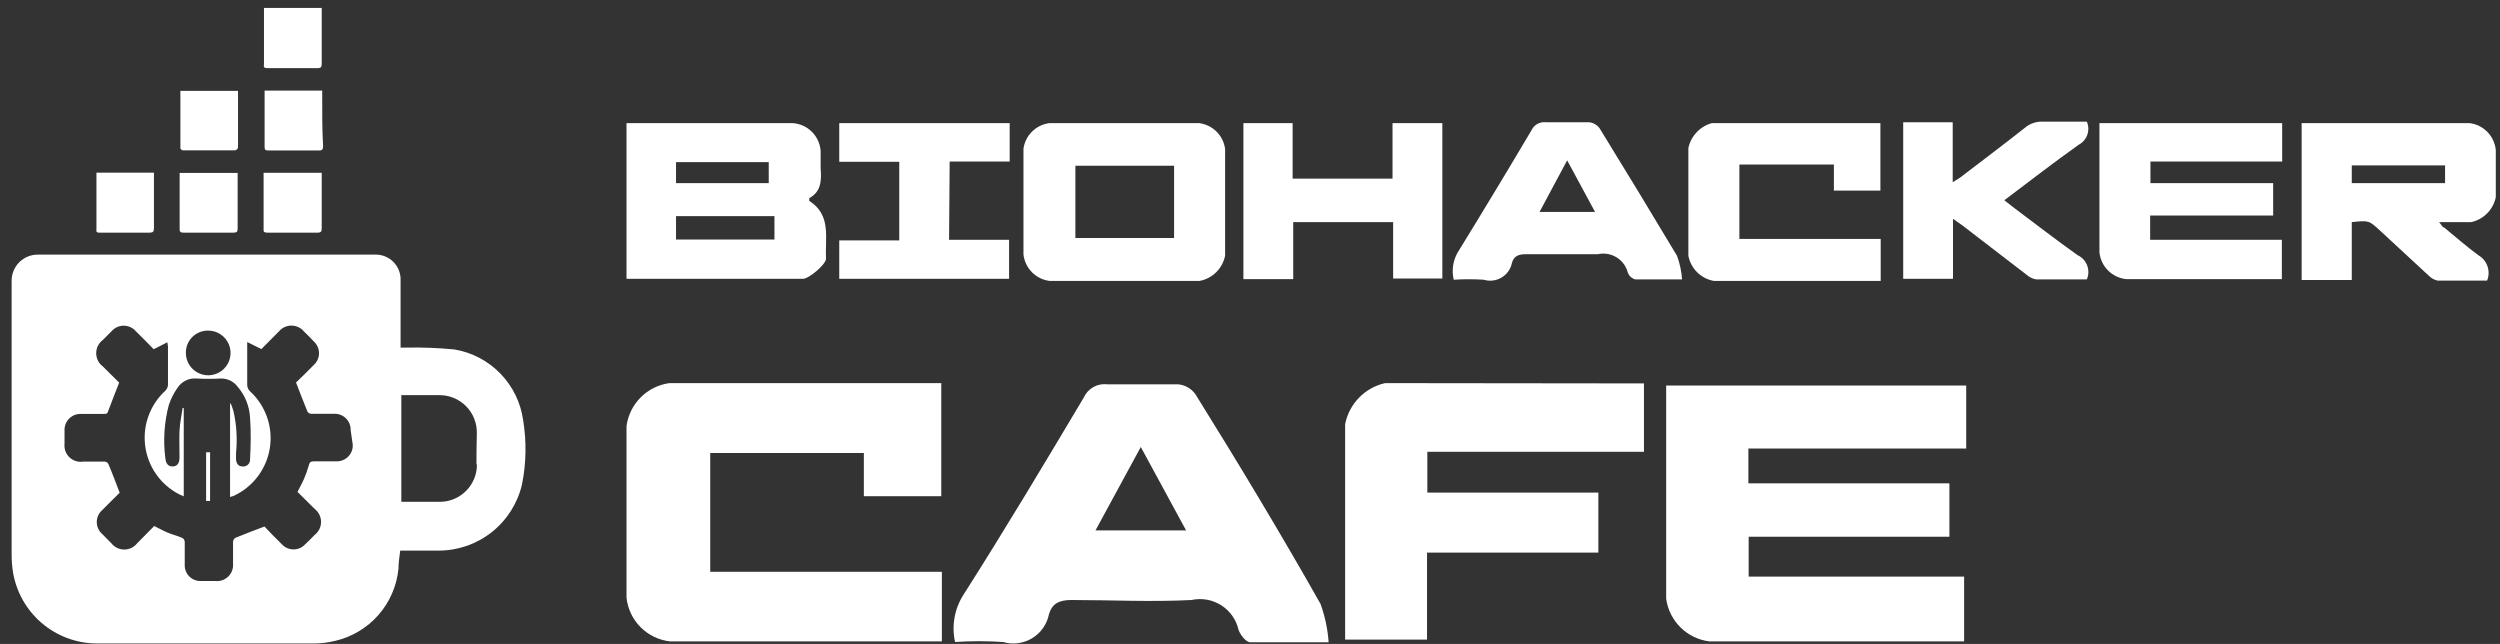
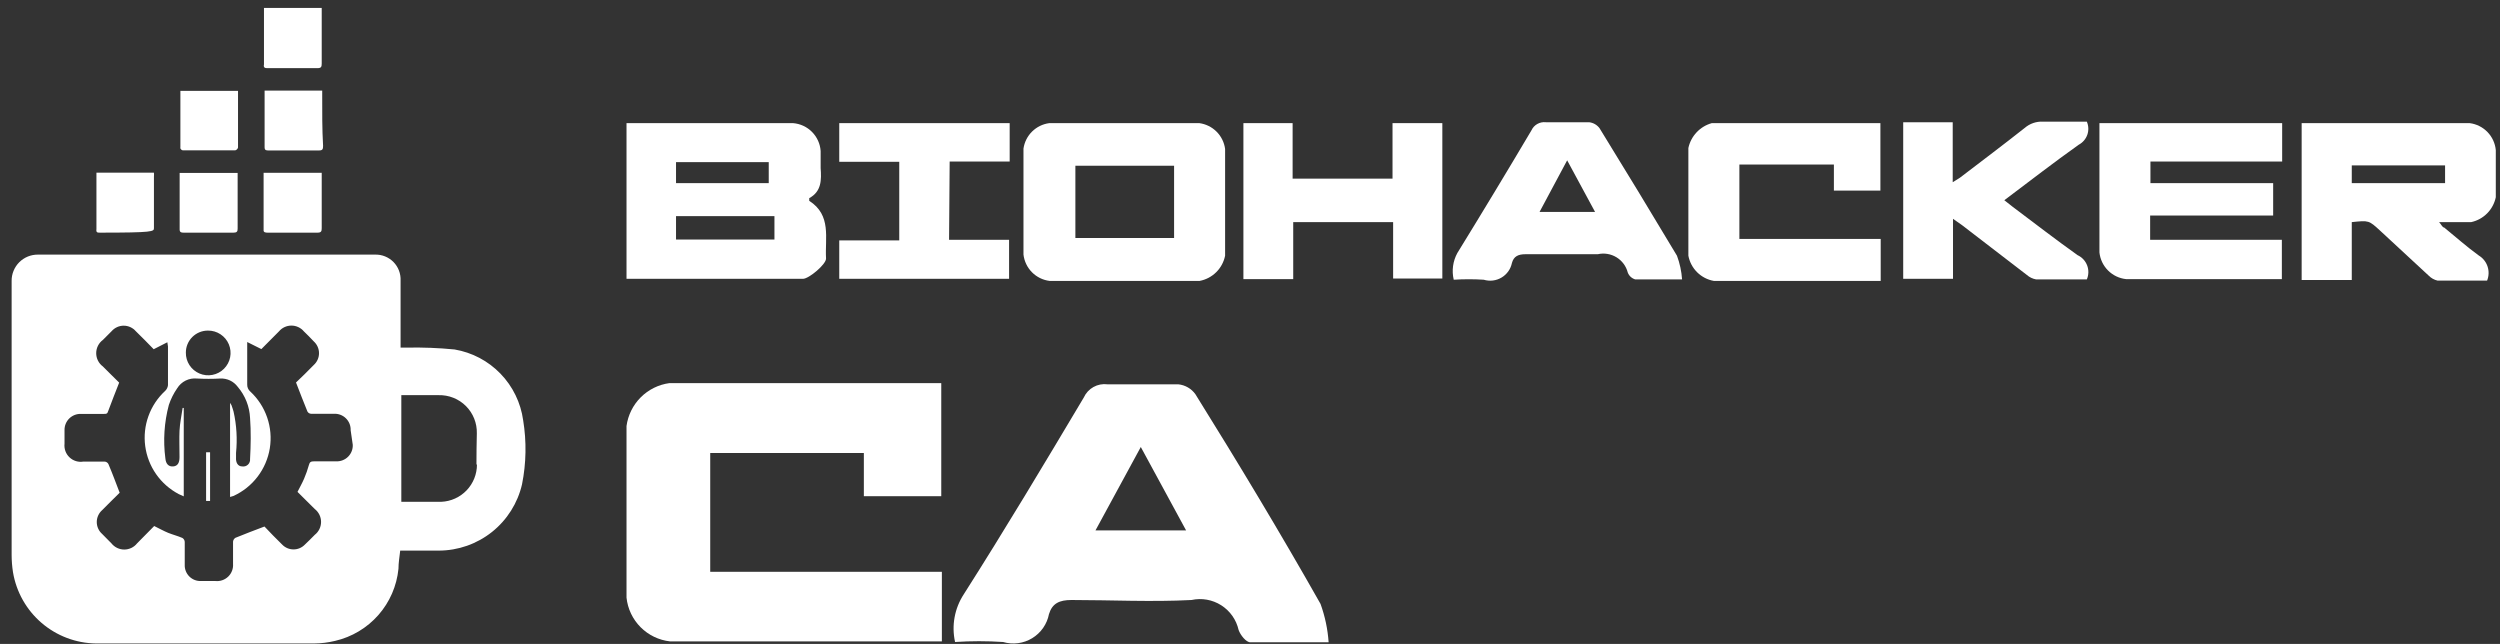
<svg xmlns="http://www.w3.org/2000/svg" width="198" height="51" viewBox="0 0 198 51" fill="none">
  <rect x="0" y="0" width="198" height="51" fill="#333333" stroke="none" />
  <path d="M64.092 15.906C64.092 15.906 64.092 15.906 64.092 15.692C65.066 15.169 65.066 14.243 64.995 13.316C64.995 12.865 64.995 12.413 64.995 11.962C64.957 11.392 64.715 10.856 64.313 10.45C63.912 10.044 63.378 9.797 62.809 9.752H49.62V22.083H49.834H63.593C64.068 22.083 65.447 20.919 65.423 20.467C65.328 18.852 65.874 17.046 64.092 15.906ZM53.541 12.841H60.884V14.504H53.541V12.841ZM61.336 18.97H53.541V17.117H61.336V18.97Z" fill="white" />
  <path d="M195.599 9.752H182.291V22.178H186.26V17.592C187.614 17.45 187.614 17.45 188.494 18.258C189.777 19.446 191.06 20.634 192.343 21.821C192.537 22.022 192.785 22.162 193.056 22.225H196.977C197.123 21.868 197.136 21.47 197.014 21.104C196.892 20.738 196.643 20.428 196.312 20.23C195.361 19.541 194.482 18.756 193.579 18.02C193.437 18.02 193.342 17.759 193.175 17.592H193.342H195.718C196.199 17.488 196.639 17.245 196.985 16.895C197.331 16.545 197.567 16.102 197.667 15.62V11.891C197.617 11.352 197.385 10.847 197.009 10.458C196.633 10.069 196.136 9.82 195.599 9.752ZM193.65 14.504H186.26V13.102H193.65V14.504Z" fill="white" />
  <path d="M94.985 9.752H83.103C82.588 9.82 82.11 10.054 81.741 10.418C81.372 10.783 81.133 11.258 81.059 11.772V20.158C81.119 20.688 81.356 21.183 81.731 21.562C82.106 21.941 82.597 22.183 83.127 22.249H95.008C95.505 22.155 95.963 21.915 96.323 21.559C96.683 21.204 96.928 20.749 97.028 20.253V11.796C96.96 11.278 96.722 10.797 96.353 10.428C95.983 10.058 95.502 9.821 94.985 9.752ZM92.988 18.852H85.17V13.126H92.988V18.852Z" fill="white" />
  <path d="M166.275 10.489V19.992C166.332 20.533 166.573 21.039 166.958 21.424C167.343 21.808 167.848 22.05 168.39 22.107H180.723V18.994H170.291V17.07H180.034V14.504H170.315V12.793H180.747V9.752H166.275V10.489Z" fill="white" />
  <path d="M137.759 13.031H145.244V15.098H148.928V9.752H148.666H135.573C135.113 9.881 134.697 10.132 134.371 10.48C134.044 10.827 133.818 11.258 133.719 11.724C133.719 14.575 133.719 17.426 133.719 20.253C133.813 20.752 134.056 21.21 134.417 21.567C134.778 21.923 135.239 22.161 135.739 22.249H148.31H148.951V18.923H137.759V13.031Z" fill="white" />
  <path d="M110.288 14.148H102.375V9.752H98.478V22.107H102.423V17.592H110.336V22.059H114.233V9.752H110.288V14.148Z" fill="white" />
  <path d="M126.685 10.156C126.587 10.024 126.462 9.913 126.319 9.831C126.176 9.749 126.017 9.698 125.853 9.681C124.713 9.681 123.477 9.681 122.431 9.681C122.198 9.654 121.962 9.702 121.757 9.817C121.552 9.932 121.389 10.109 121.291 10.322C119.358 13.585 117.401 16.824 115.421 20.04C115.067 20.685 114.966 21.438 115.136 22.154C115.927 22.103 116.721 22.103 117.512 22.154C117.747 22.225 117.993 22.246 118.236 22.217C118.479 22.187 118.713 22.107 118.923 21.982C119.134 21.857 119.315 21.689 119.457 21.49C119.599 21.29 119.697 21.063 119.746 20.823C119.889 20.301 120.245 20.134 120.816 20.134C122.717 20.134 124.642 20.134 126.543 20.134C127.049 20.019 127.581 20.106 128.025 20.377C128.469 20.647 128.79 21.08 128.919 21.584C128.969 21.715 129.048 21.832 129.151 21.927C129.255 22.022 129.378 22.091 129.513 22.13C130.677 22.13 131.889 22.13 133.22 22.13C133.177 21.488 133.04 20.856 132.816 20.253C130.796 16.88 128.753 13.506 126.685 10.156ZM121.932 16.785L124.119 12.698L126.329 16.785H121.932Z" fill="white" />
  <path d="M164.54 20.206C162.805 18.97 161.118 17.664 159.407 16.381L158.742 15.858C160.762 14.338 162.663 12.864 164.635 11.463C164.953 11.295 165.196 11.013 165.315 10.674C165.434 10.335 165.42 9.963 165.277 9.634C164.136 9.634 162.9 9.634 161.807 9.634C161.278 9.608 160.759 9.786 160.358 10.132C158.671 11.463 156.936 12.77 155.225 14.076L154.655 14.432V9.681H150.734V22.083H154.678V17.331L155.391 17.83L160.524 21.774C160.733 21.958 160.987 22.081 161.261 22.13H165.277C165.43 21.777 165.439 21.377 165.301 21.018C165.163 20.658 164.89 20.367 164.54 20.206Z" fill="white" />
  <path d="M75.213 12.793H79.966V9.752H66.469V12.817H71.221V19.042H66.469V22.083H79.919V18.994H75.166L75.213 12.793Z" fill="white" />
-   <path d="M155.724 35.522V30.533H131.961V47.425C132.08 48.285 132.48 49.083 133.098 49.693C133.717 50.303 134.52 50.691 135.382 50.798H154.393H155.558V45.666H138.495V42.507H154.393V38.278H138.472V35.522H155.724Z" fill="white" />
  <path d="M56.25 35.878H68.417V39.299H74.548V30.343H53.018C52.158 30.459 51.36 30.855 50.746 31.469C50.133 32.082 49.737 32.88 49.62 33.74V47.33C49.712 48.214 50.105 49.04 50.731 49.671C51.358 50.302 52.182 50.7 53.066 50.798H74.596V45.286H56.25V35.878Z" fill="white" />
  <path d="M94.676 31.222C94.519 31.002 94.316 30.819 94.083 30.684C93.849 30.549 93.59 30.465 93.321 30.438C91.468 30.438 89.59 30.438 87.713 30.438C87.329 30.388 86.94 30.463 86.602 30.651C86.264 30.839 85.995 31.131 85.836 31.483C82.723 36.71 79.61 41.913 76.33 47.068C75.969 47.62 75.722 48.239 75.604 48.887C75.485 49.536 75.498 50.202 75.641 50.846C76.907 50.762 78.177 50.762 79.443 50.846C79.828 50.959 80.231 50.991 80.629 50.939C81.026 50.887 81.408 50.753 81.75 50.545C82.092 50.337 82.387 50.06 82.616 49.731C82.845 49.402 83.003 49.029 83.079 48.636C83.341 47.781 83.911 47.52 84.861 47.52C88.022 47.52 91.182 47.686 94.367 47.52C95.176 47.343 96.023 47.493 96.722 47.938C97.421 48.383 97.916 49.087 98.098 49.895C98.24 50.299 98.692 50.87 99.024 50.87C100.997 50.87 102.993 50.87 105.227 50.87C105.156 49.831 104.94 48.807 104.585 47.829C101.401 42.198 98.05 36.639 94.676 31.222ZM86.762 42.008L90.351 35.403L93.939 42.008H86.762Z" fill="white" />
-   <path d="M109.694 30.343C108.909 30.521 108.192 30.923 107.631 31.501C107.07 32.079 106.688 32.807 106.534 33.597C106.534 38.967 106.534 44.328 106.534 49.682C106.534 50.014 106.534 50.323 106.534 50.656H113.021V43.766H126.59V39.014H113.045V35.783H130.202V30.366H129.584L109.694 30.343Z" fill="white" />
  <path d="M41.345 38.357C41.679 36.684 41.709 34.966 41.434 33.283C41.242 31.893 40.613 30.6 39.636 29.592C38.66 28.584 37.388 27.913 36.004 27.678C34.746 27.555 33.481 27.505 32.218 27.53H31.726V22.22C31.738 21.95 31.694 21.679 31.597 21.426C31.5 21.173 31.352 20.943 31.162 20.75C30.971 20.557 30.743 20.406 30.492 20.305C30.24 20.204 29.97 20.157 29.7 20.165H26.66C18.792 20.165 10.907 20.165 3.006 20.165C2.731 20.163 2.459 20.215 2.205 20.318C1.95 20.422 1.72 20.576 1.525 20.77C1.331 20.964 1.178 21.195 1.074 21.449C0.97 21.703 0.918 21.975 0.921 22.25C0.921 29.487 0.921 36.724 0.921 43.952C0.922 44.41 0.958 44.867 1.029 45.319C1.289 46.88 2.089 48.3 3.29 49.332C4.491 50.364 6.016 50.941 7.599 50.963C13.363 50.963 19.126 50.963 24.89 50.963C25.447 50.958 26.001 50.889 26.542 50.757C27.87 50.449 29.067 49.733 29.967 48.711C30.866 47.688 31.423 46.409 31.558 45.053C31.558 44.571 31.647 44.07 31.696 43.608H34.755C36.285 43.605 37.769 43.084 38.966 42.131C40.162 41.177 41.001 39.847 41.345 38.357ZM16.471 26.183C16.823 26.179 17.168 26.28 17.462 26.474C17.757 26.667 17.987 26.944 18.123 27.269C18.259 27.594 18.295 27.952 18.227 28.297C18.158 28.643 17.988 28.96 17.738 29.208C17.489 29.456 17.171 29.625 16.825 29.691C16.479 29.758 16.121 29.72 15.797 29.582C15.473 29.444 15.197 29.212 15.005 28.917C14.813 28.622 14.714 28.276 14.72 27.924C14.72 27.694 14.765 27.467 14.853 27.255C14.941 27.043 15.071 26.851 15.233 26.689C15.396 26.528 15.589 26.4 15.801 26.313C16.014 26.226 16.241 26.182 16.471 26.183ZM27.939 35.23C27.946 35.403 27.917 35.575 27.854 35.736C27.792 35.897 27.696 36.044 27.575 36.166C27.453 36.289 27.307 36.385 27.146 36.449C26.986 36.513 26.814 36.543 26.641 36.538H24.87C24.634 36.538 24.526 36.587 24.467 36.823C24.364 37.195 24.236 37.56 24.083 37.914C23.936 38.258 23.749 38.583 23.562 38.957L24.929 40.314C25.085 40.435 25.21 40.59 25.297 40.767C25.383 40.945 25.428 41.139 25.428 41.336C25.428 41.533 25.383 41.728 25.297 41.905C25.21 42.082 25.085 42.237 24.929 42.359C24.674 42.615 24.418 42.88 24.152 43.126C24.036 43.248 23.895 43.346 23.74 43.413C23.584 43.48 23.417 43.514 23.247 43.514C23.078 43.514 22.911 43.48 22.755 43.413C22.6 43.346 22.459 43.248 22.343 43.126C21.841 42.634 21.359 42.142 20.946 41.7C20.12 42.015 19.382 42.29 18.644 42.595C18.592 42.628 18.548 42.673 18.515 42.725C18.483 42.778 18.463 42.838 18.457 42.9C18.457 43.49 18.457 44.08 18.457 44.67C18.47 44.854 18.442 45.039 18.375 45.212C18.309 45.384 18.206 45.54 18.073 45.668C17.939 45.796 17.78 45.894 17.605 45.954C17.43 46.015 17.245 46.036 17.061 46.017H15.93C15.758 46.025 15.586 45.998 15.425 45.936C15.265 45.874 15.119 45.78 14.997 45.659C14.874 45.538 14.779 45.392 14.716 45.232C14.653 45.072 14.624 44.901 14.631 44.729C14.631 44.119 14.631 43.519 14.631 42.919C14.628 42.856 14.609 42.794 14.577 42.739C14.544 42.684 14.499 42.638 14.444 42.605C14.081 42.447 13.687 42.349 13.323 42.202C12.959 42.054 12.615 41.857 12.212 41.661L10.854 43.037C10.733 43.189 10.579 43.312 10.403 43.396C10.228 43.48 10.036 43.524 9.841 43.524C9.647 43.524 9.455 43.48 9.28 43.396C9.104 43.312 8.95 43.189 8.828 43.037L8.091 42.29C7.957 42.172 7.849 42.027 7.776 41.864C7.702 41.701 7.664 41.525 7.664 41.346C7.664 41.167 7.702 40.991 7.776 40.828C7.849 40.666 7.957 40.52 8.091 40.402L8.809 39.684L9.478 39.025C9.173 38.229 8.897 37.482 8.582 36.744C8.551 36.688 8.506 36.641 8.45 36.608C8.395 36.575 8.332 36.558 8.268 36.557C7.717 36.557 7.166 36.557 6.606 36.557C6.409 36.59 6.207 36.578 6.016 36.52C5.824 36.461 5.65 36.36 5.505 36.222C5.36 36.085 5.248 35.916 5.18 35.728C5.112 35.541 5.088 35.34 5.11 35.141V34.06C5.108 33.89 5.139 33.722 5.203 33.565C5.267 33.408 5.362 33.266 5.482 33.146C5.603 33.027 5.746 32.933 5.903 32.87C6.061 32.807 6.229 32.777 6.399 32.781H8.238C8.425 32.781 8.504 32.781 8.573 32.545C8.838 31.818 9.133 31.09 9.438 30.303C9.055 29.92 8.592 29.477 8.15 29.025C7.985 28.903 7.851 28.745 7.759 28.562C7.667 28.379 7.619 28.177 7.619 27.973C7.619 27.768 7.667 27.566 7.759 27.383C7.851 27.201 7.985 27.042 8.15 26.921L8.838 26.232C8.957 26.095 9.105 25.985 9.27 25.909C9.435 25.833 9.615 25.794 9.797 25.794C9.979 25.794 10.159 25.833 10.324 25.909C10.49 25.985 10.637 26.095 10.756 26.232C11.248 26.704 11.74 27.216 12.172 27.658L13.254 27.107C13.278 27.218 13.294 27.329 13.304 27.442C13.304 28.425 13.304 29.487 13.304 30.51C13.284 30.682 13.204 30.843 13.077 30.962C12.484 31.51 12.031 32.193 11.757 32.953C11.482 33.713 11.395 34.527 11.501 35.328C11.607 36.129 11.903 36.892 12.366 37.555C12.829 38.217 13.444 38.758 14.159 39.134L14.553 39.311V32.309H14.464C14.376 32.909 14.248 33.509 14.218 34.109C14.189 34.709 14.218 35.505 14.218 36.203C14.218 36.656 14.071 36.911 13.717 36.941C13.363 36.97 13.136 36.754 13.097 36.302C12.912 34.888 13.006 33.451 13.372 32.073C13.528 31.605 13.75 31.161 14.031 30.756C14.193 30.492 14.425 30.28 14.701 30.142C14.978 30.005 15.288 29.948 15.595 29.979C16.211 30.013 16.828 30.013 17.444 29.979C17.709 29.966 17.974 30.019 18.214 30.132C18.454 30.245 18.662 30.415 18.821 30.628C19.417 31.321 19.763 32.193 19.805 33.106C19.884 34.187 19.864 35.269 19.805 36.351C19.813 36.433 19.803 36.516 19.774 36.593C19.746 36.671 19.7 36.741 19.64 36.798C19.58 36.855 19.508 36.897 19.429 36.922C19.35 36.947 19.267 36.953 19.185 36.941C18.841 36.941 18.664 36.646 18.694 36.223C18.694 36.105 18.694 35.987 18.694 35.869C18.805 34.774 18.739 33.668 18.497 32.594C18.448 32.417 18.389 32.25 18.33 32.083C18.299 32.021 18.262 31.962 18.221 31.906V39.36L18.487 39.281C19.241 38.937 19.899 38.413 20.401 37.754C20.904 37.095 21.236 36.322 21.369 35.504C21.501 34.686 21.429 33.848 21.16 33.064C20.891 32.28 20.432 31.575 19.825 31.011C19.744 30.942 19.68 30.856 19.638 30.759C19.595 30.662 19.575 30.557 19.579 30.451C19.579 29.467 19.579 28.484 19.579 27.501C19.579 27.383 19.579 27.265 19.579 27.088L20.7 27.648L22.097 26.242C22.218 26.099 22.368 25.984 22.538 25.906C22.708 25.827 22.893 25.786 23.08 25.786C23.267 25.786 23.452 25.827 23.622 25.906C23.792 25.984 23.943 26.099 24.064 26.242C24.329 26.498 24.595 26.763 24.851 27.039C24.981 27.157 25.086 27.301 25.157 27.462C25.229 27.622 25.266 27.797 25.266 27.973C25.266 28.149 25.229 28.323 25.157 28.484C25.086 28.645 24.981 28.789 24.851 28.907C24.378 29.398 23.867 29.89 23.444 30.293C23.759 31.1 24.044 31.857 24.349 32.594C24.378 32.645 24.419 32.688 24.469 32.719C24.519 32.75 24.576 32.768 24.634 32.771C25.234 32.771 25.844 32.771 26.444 32.771C26.619 32.762 26.795 32.789 26.959 32.851C27.123 32.913 27.272 33.008 27.397 33.132C27.522 33.255 27.62 33.403 27.685 33.566C27.749 33.729 27.779 33.904 27.772 34.079L27.939 35.23ZM37.775 36.793C37.775 37.554 37.482 38.286 36.956 38.835C36.43 39.385 35.712 39.71 34.952 39.743C33.909 39.743 32.867 39.743 31.785 39.743V31.296H34.735C35.136 31.286 35.535 31.357 35.907 31.505C36.28 31.653 36.618 31.876 36.902 32.159C37.185 32.443 37.408 32.781 37.556 33.153C37.705 33.526 37.776 33.924 37.765 34.325C37.735 35.141 37.745 35.987 37.735 36.793H37.775Z" fill="white" />
  <path d="M14.563 18.426H18.497C18.743 18.426 18.831 18.347 18.821 18.091C18.821 16.714 18.821 15.327 18.821 13.941C18.826 13.859 18.826 13.777 18.821 13.695H14.228V18.2C14.238 18.426 14.405 18.426 14.563 18.426Z" fill="white" />
  <path d="M21.212 18.426C22.539 18.426 23.867 18.426 25.146 18.426C25.441 18.426 25.48 18.317 25.48 18.062C25.48 16.724 25.48 15.386 25.48 14.049C25.48 13.931 25.48 13.823 25.48 13.685H20.877V18.2C20.848 18.426 21.064 18.426 21.212 18.426Z" fill="white" />
  <path d="M21.211 5.397C22.539 5.397 23.857 5.397 25.146 5.397C25.431 5.397 25.48 5.298 25.48 5.033C25.48 3.675 25.48 2.318 25.48 0.951C25.48 0.852 25.48 0.744 25.48 0.626H20.907C20.903 0.695 20.903 0.764 20.907 0.833C20.907 2.259 20.907 3.675 20.907 5.101C20.848 5.367 20.995 5.406 21.211 5.397Z" fill="white" />
  <path d="M14.474 11.906C15.861 11.906 17.248 11.906 18.634 11.906C18.686 11.892 18.733 11.864 18.771 11.826C18.809 11.788 18.836 11.741 18.851 11.69C18.851 10.205 18.851 8.739 18.851 7.195H14.287C14.287 8.69 14.287 10.146 14.287 11.68C14.248 11.778 14.395 11.906 14.474 11.906Z" fill="white" />
  <path d="M25.519 7.539C25.519 7.421 25.519 7.313 25.519 7.175H20.956C20.956 7.244 20.956 7.283 20.956 7.313C20.956 8.759 20.956 10.214 20.956 11.66C20.956 11.916 21.093 11.916 21.28 11.916H25.264C25.549 11.916 25.588 11.808 25.588 11.552C25.51 10.214 25.519 8.877 25.519 7.539Z" fill="white" />
-   <path d="M7.914 18.426H11.848C12.123 18.426 12.192 18.337 12.192 18.072C12.192 16.714 12.192 15.347 12.192 13.99C12.201 13.885 12.201 13.78 12.192 13.675H7.638C7.638 13.754 7.638 13.783 7.638 13.823C7.638 15.268 7.638 16.704 7.638 18.15C7.599 18.426 7.727 18.426 7.914 18.426Z" fill="white" />
+   <path d="M7.914 18.426C12.123 18.426 12.192 18.337 12.192 18.072C12.192 16.714 12.192 15.347 12.192 13.99C12.201 13.885 12.201 13.78 12.192 13.675H7.638C7.638 13.754 7.638 13.783 7.638 13.823C7.638 15.268 7.638 16.704 7.638 18.15C7.599 18.426 7.727 18.426 7.914 18.426Z" fill="white" />
  <path d="M16.323 39.675H16.638V35.82H16.323V39.675Z" fill="white" />
</svg>